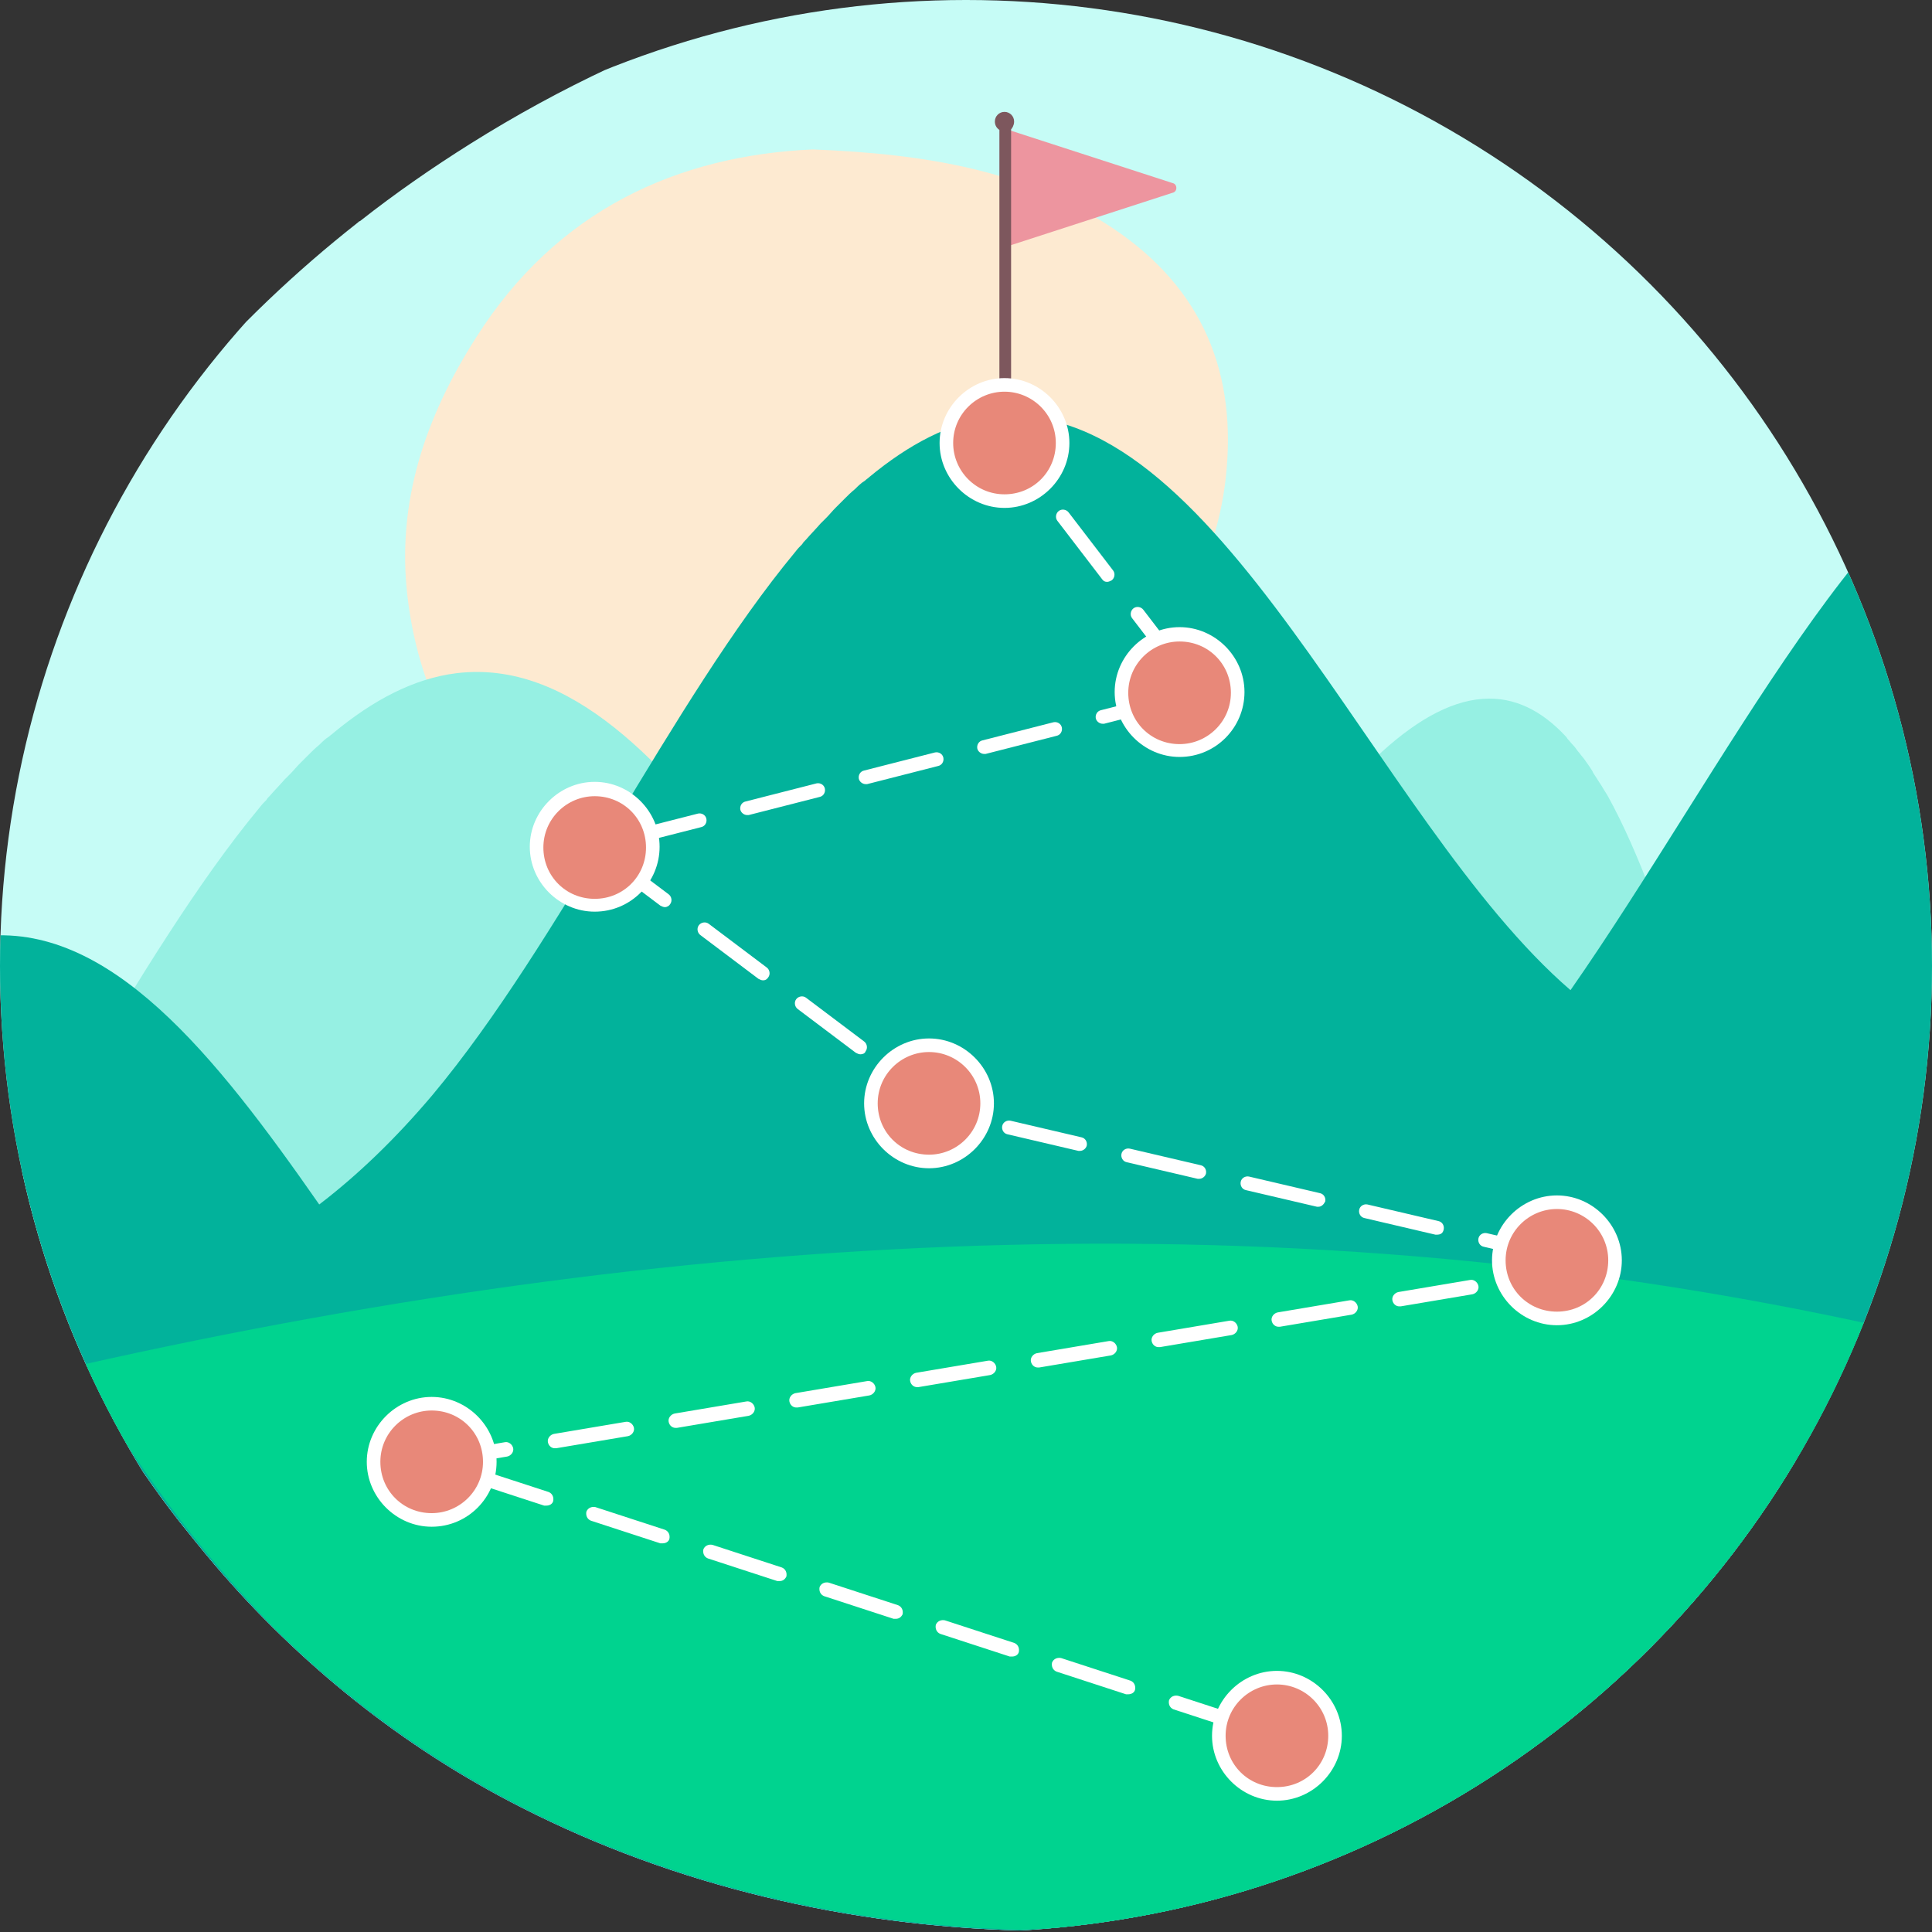
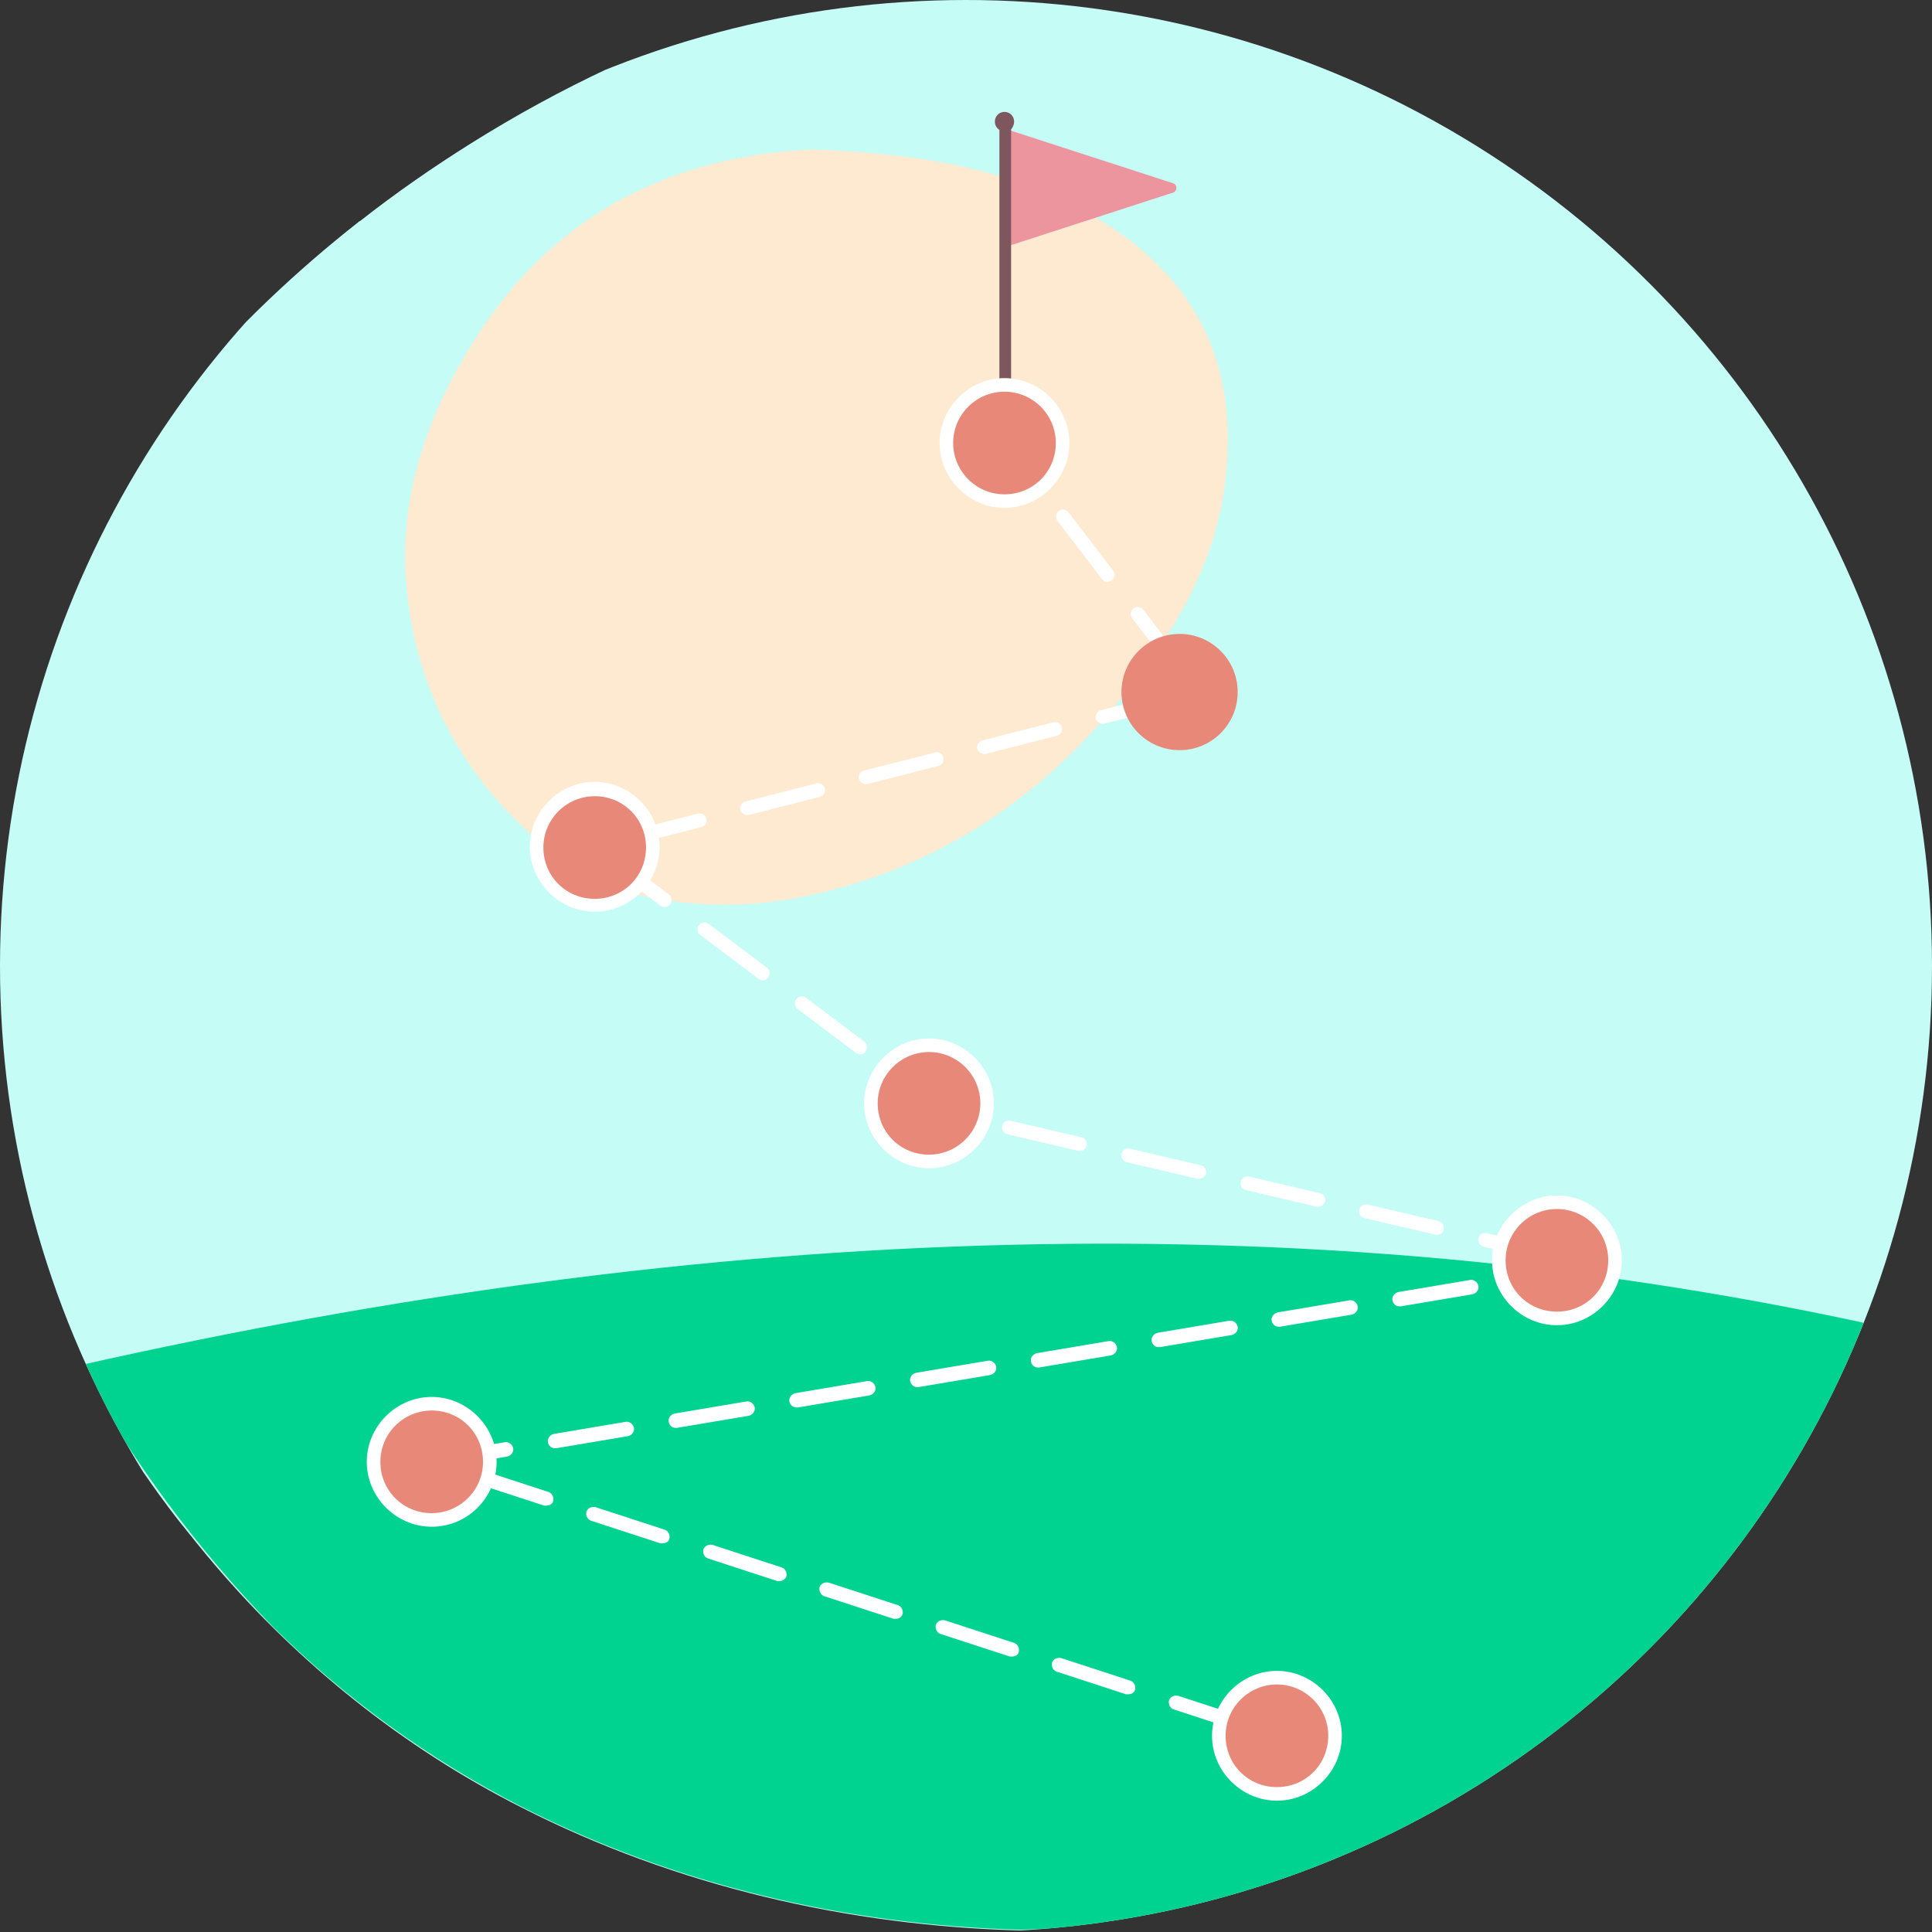
<svg xmlns="http://www.w3.org/2000/svg" xmlns:xlink="http://www.w3.org/1999/xlink" xml:space="preserve" viewBox="0 0 256 256">
  <rect x="0" y="0" width="256" height="256" fill="#333333" stroke="none" />
  <style>
    .st9{fill:#fff}.st10{fill:#e88879}
  </style>
  <defs>
    <circle id="SVGID_1_" cx="128" cy="128" r="128" />
  </defs>
  <clipPath id="SVGID_00000137834471594393575710000002858128774170196147_">
    <use xlink:href="#SVGID_1_" overflow="visible" />
  </clipPath>
  <g clip-path="url(#SVGID_00000137834471594393575710000002858128774170196147_)">
    <path fill="#c6fcf6" d="M243.1 202.8c-1.5 2-3 4-4.6 5.9-1.1 1.4-2.3 2.7-3.5 4-17.3 18.9-41.2 32.1-67.2 38.6-10.6 2.6-21.5 4.1-32.5 4.5-22.9-.6-45.8-5.9-66.2-16.3-15.8-8-29.5-19.1-40.6-32.1-1.7-2-3.3-4-4.9-6-6.2-8-11.4-16.6-15.6-25.6-4.2-8.8-7.3-17.9-9.4-27.1C-3 141.5-4 134.2-4.2 127v-1.6c-.1-7.8.5-15.6 2-23.1 1.8-8.8 4.8-17.3 9-25.2C16.9 58.5 31 42.4 47.4 29.5c.1-.1.2-.2.3-.2 4.7-3.7 9.6-7.1 14.7-10.3C74.2 11.6 86.9 5.6 100 1.5c22.2-7.1 45.1-9.2 66.2-5.3 4.8.9 9.5 2.1 14 3.6 6.1 2 12 4.6 17.6 7.9.9.5 1.8 1.1 2.7 1.6 1.7 1.1 3.4 2.2 5 3.3 2.7 1.8 5.3 3.8 7.8 5.9 2.3 1.9 4.6 3.9 6.8 6.1l1.2 1.2c3 2.9 5.8 6 8.5 9.2 2.9 3.5 5.6 7.1 8.1 10.8.5.7 1 1.5 1.5 2.2 6.1 9.3 11.1 19.4 15 29.9 2.8 7.4 5 15.1 6.7 22.9.2.9.4 1.8.5 2.6l.6 3.3c.6 3.7 1.1 7.4 1.5 11.1.4 4.5.7 9 .7 13.5v3.9c0 1.5-.1 3-.2 4.5l-.3 4.5-.6 6c-.5 3.7-1.1 7.3-1.9 10.9-.9 4-1.9 7.9-3.2 11.8-.2.7-.5 1.4-.7 2.1-1.5 4.4-3.3 8.8-5.4 12.9" />
    <path fill="#fdead1" d="M107.7 19.8c15.1.6 28.2 2.8 39.7 10.4 12 8 16.6 19.3 15 33.3-1.4 12.1-7.7 21.8-15.3 30.8-10.7 12.6-24.1 21.1-40.6 24.5-6.3 1.3-12.6 1.4-18.9.4-5.6-.9-10.7-3-15-6.7-10.6-8.7-17-19.8-18.6-33.4-1.5-12.6 2.4-23.9 9.1-34.4 10.7-16.9 26.7-24.1 44.6-24.9z" />
    <defs>
-       <path id="SVGID_00000049222138366654210610000015845494906259070089_" d="M243.1 202.8c-1.5 2-3 4-4.6 5.9-1.1 1.4-2.3 2.7-3.5 4-17.3 18.9-41.2 32.1-67.2 38.6-10.6 2.6-21.5 4.1-32.5 4.5-22.9-.6-45.8-5.9-66.2-16.3-15.8-8-29.5-19.1-40.6-32.1-1.7-2-3.3-4-4.9-6-6.2-8-11.4-16.6-15.6-25.6-4.2-8.8-7.3-17.9-9.4-27.1C-3 141.5-4 134.2-4.2 127v-1.6c-.1-7.8.5-15.6 2-23.1 1.8-8.8 4.8-17.3 9-25.2C16.9 58.5 31 42.4 47.4 29.5c.1-.1.2-.2.3-.2 4.7-3.7 9.6-7.1 14.7-10.3C74.2 11.6 86.9 5.6 100 1.5c22.2-7.1 45.1-9.2 66.2-5.3 4.8.9 9.5 2.1 14 3.6 6.1 2 12 4.6 17.6 7.9.9.5 1.8 1.1 2.7 1.6 1.7 1.1 3.4 2.2 5 3.3 2.7 1.8 5.3 3.8 7.8 5.9 2.3 1.9 4.6 3.9 6.8 6.1l1.2 1.2c3 2.9 5.8 6 8.5 9.2 2.9 3.5 5.6 7.1 8.1 10.8.5.7 1 1.5 1.5 2.2 6.1 9.3 11.1 19.4 15 29.9 2.8 7.4 5 15.1 6.7 22.9.2.9.4 1.8.5 2.6l.6 3.3c.6 3.7 1.1 7.4 1.5 11.1.4 4.5.7 9 .7 13.5v3.9c0 1.5-.1 3-.2 4.5l-.3 4.5-.6 6c-.5 3.7-1.1 7.3-1.9 10.9-.9 4-1.9 7.9-3.2 11.8-.2.7-.5 1.4-.7 2.1-1.5 4.4-3.3 8.8-5.4 12.9" />
-     </defs>
+       </defs>
    <clipPath id="SVGID_00000165222768859001622290000012301044518186530478_">
      <use xlink:href="#SVGID_00000049222138366654210610000015845494906259070089_" overflow="visible" />
    </clipPath>
    <g clip-path="url(#SVGID_00000165222768859001622290000012301044518186530478_)">
      <path fill="#96f0e3" d="M197.8 360.5c-.2.4-.4.9-.6 1.3-3.4 7-6.9 13.8-10.6 20.2-2.4 4.2-4.9 8.3-7.5 12.3-.3.4-.6.9-.8 1.3-25.8 29.8-58.3 48.6-91.8 55.4-13.6 2.7-27.3 3.5-40.9 2.1C17.7 448-9 434.9-31.5 413.3c-17.3-16.7-31.3-38.4-41.8-62.8-1.6-3.7-3.1-7.5-4.5-11.3-5.6-15-9.9-30.9-12.8-47.2-2.9-16-4.5-32.5-4.8-48.8-.2-12.9.4-25.7 1.9-38.3.1-.5.1-.9.2-1.4.1-.5.1-.9.2-1.4 1.8-13.7 4.5-27 8.2-39.8 3.6-2.3 7.4-3.8 11.3-4.3 17-2.1 31.1 15.7 44.9 35.5 5.1-3.9 10.1-8.7 15-14.5 16.9-20.2 31.6-52.1 48.1-72 .3-.4.6-.7.9-1 .1-.2.3-.4.5-.6.6-.7 1.3-1.4 1.9-2.1l.8-.8c.4-.4.8-.9 1.2-1.3l1.2-1.2c.4-.4.9-.9 1.4-1.3.4-.4.8-.8 1.3-1.1.2-.2.4-.3.6-.5 5.2-4.3 10.6-7.2 16.3-7.9 29.8-3.6 50.6 53.5 76.6 75.9 20.1-28.8 40.9-71.2 59.4-72.5 4.2-.3 7.8 1.6 10.9 4.9.1.1.2.2.3.4.3.3.5.6.8.9.3.3.5.7.8 1 .2.3.5.6.7.9.2.3.5.7.7 1 .1.2.3.4.4.7.4.6.7 1.1 1.1 1.7.1.2.2.3.3.5.2.3.3.5.5.8 8.6 15.5 14.2 41.8 22.7 58.7 1.6 13.4 2.4 27.1 2.5 40.9-.1 1.5-.1 3.1 0 4.7 0 2 0 3.9-.1 5.9-.1 6.5-.4 13.1-.9 19.6-.6 7.9-1.4 15.8-2.4 23.6l-.6 4.2c-.1.9-.3 1.7-.4 2.6v.1c-.4 2.6-.8 5.2-1.3 7.7l-1.5 7.8c-.7 3.4-1.4 6.9-2.2 10.3-1.9-3.1-4-7-6.2 1-2.7 10.3-5.8 20.4-9.1 30.1-.7 2-1.4 3.9-2 5.8-2.7 7.5-5.6 14.8-8.6 21.8" />
    </g>
    <g clip-path="url(#SVGID_00000165222768859001622290000012301044518186530478_)">
      <path fill="#02b29b" d="M268.8 326.6c-.2.4-.4.9-.6 1.3-3.4 7-6.9 13.8-10.6 20.2-2.4 4.2-4.9 8.3-7.5 12.3-.3.4-.6.9-.8 1.3-25.8 29.8-58.3 48.6-91.8 55.4-13.6 2.7-27.3 3.5-40.9 2.1-27.9-5.1-54.6-18.2-77.1-39.8C22.2 362.7 8.2 341-2.3 316.6c-1.6-3.7-3.1-7.5-4.5-11.3-5.6-15-9.9-30.9-12.8-47.2-2.9-16-4.5-32.5-4.8-48.8-.2-12.9.4-25.7 1.9-38.3.1-.5.1-.9.2-1.4.1-.5.1-.9.2-1.4 1.8-13.7 4.5-27 8.2-39.8 3.6-2.3 7.4-3.8 11.3-4.3 17-2.1 31.1 15.7 44.9 35.5 5.1-3.9 10.1-8.7 15-14.5 16.9-20.2 31.6-52.1 48.1-72 .3-.4.6-.7.9-1 .1-.2.3-.4.5-.6.6-.7 1.3-1.4 1.9-2.1l.8-.8c.4-.4.8-.9 1.2-1.3l1.2-1.2c.4-.4.9-.9 1.4-1.3.4-.4.8-.8 1.3-1.1.2-.2.4-.3.6-.5 5.2-4.3 10.6-7.2 16.3-7.9 29.8-3.6 50.6 53.5 76.6 75.9 20.1-28.8 40.9-71.2 59.4-72.5 4.2-.3 7.8 1.6 10.9 4.9.1.1.2.2.3.4.3.3.5.6.8.9.3.3.5.7.8 1 .2.3.5.6.7.9.2.3.5.7.7 1 .1.2.3.4.4.7.4.6.7 1.1 1.1 1.7.1.2.2.3.3.5.2.3.3.5.5.8 8.6 15.5 14.2 41.8 22.7 58.7 1.6 13.4 2.4 27.1 2.5 40.9-.1 1.5-.1 3.1 0 4.7 0 2 0 3.9-.1 5.9-.1 6.5-.4 13.1-.9 19.6-.6 7.9-1.4 15.8-2.4 23.6l-.6 4.2c-.1.9-.3 1.7-.4 2.6v.1c-.4 2.6-.8 5.2-1.3 7.7l-1.5 7.8c-.7 3.4-1.4 6.9-2.2 10.3-1.9-3.1-4-7-6.2 1-2.7 10.3-5.8 20.4-9.1 30.1-.7 2-1.4 3.9-2 5.8-2.7 7.5-5.6 14.8-8.6 21.8" />
    </g>
    <path fill="#00d38f" d="M243.1 202.8c-1.5 2-3 4-4.6 5.9-17.5 21-42.9 35.6-70.7 42.5-10.6 2.6-21.5 4.1-32.5 4.5-22.9-.6-45.8-5.9-66.2-16.3-12.3-6.3-23.4-14.4-32.9-23.8l-.1-.1c-10-10.3-18.7-22-25.5-34.5v-.1c81.8-18.4 164.4-23 246.1-3.4-1.3 3.5-2.8 6.9-4.4 10.2" />
    <path fill="#ed959f" d="m155.5 24.3-21.9-7.1v15.4l21.9-7.1c.5-.2.5-1 0-1.2z" />
    <path fill="#7d575d" stroke="#7d575d" stroke-miterlimit="10" stroke-width=".75" d="M134 16.1c0-.5-.4-.9-.9-.9s-.9.4-.9.9c0 .4.2.7.6.9v38.8c0 .2.2.4.4.4s.4-.2.4-.4V17c.2-.2.4-.5.4-.9z" />
    <path d="M165 229.5h-.3l-9.2-3c-.5-.2-.7-.7-.6-1.2.2-.5.7-.7 1.2-.6l9.2 3c.5.2.7.7.6 1.2-.2.4-.5.6-.9.6zm-15.5-5h-.3l-9.2-3c-.5-.2-.7-.7-.6-1.2.2-.5.7-.7 1.2-.6l9.2 3c.5.2.7.7.6 1.2-.1.4-.5.6-.9.6zm-15.4-5h-.3l-9.2-3c-.5-.2-.7-.7-.6-1.2.2-.5.7-.7 1.2-.6l9.2 3c.5.2.7.7.6 1.2-.1.4-.5.6-.9.6zm-15.4-5h-.3l-9.2-3c-.5-.2-.7-.7-.6-1.2.2-.5.7-.7 1.2-.6l9.2 3c.5.2.7.7.6 1.2-.2.4-.5.6-.9.6zm-15.4-5h-.3l-9.2-3c-.5-.2-.7-.7-.6-1.2.2-.5.7-.7 1.2-.6l9.2 3c.5.2.7.7.6 1.2-.2.4-.5.6-.9.6zm-15.5-5h-.3l-9.2-3c-.5-.2-.7-.7-.6-1.2.2-.5.7-.7 1.2-.6l9.2 3c.5.2.7.7.6 1.2-.1.4-.5.6-.9.6zm-15.4-5h-.3l-9.2-3c-.5-.2-.7-.7-.6-1.2.2-.5.7-.7 1.2-.6l9.2 3c.5.2.7.7.6 1.2-.1.4-.5.6-.9.6zm-14.9-4.9c-.4 0-.8-.3-.9-.8-.1-.5.3-1 .8-1.1l9.5-1.6c.5-.1 1 .3 1.1.8.1.5-.3 1-.8 1.1l-9.5 1.6h-.2zm16-2.7c-.4 0-.8-.3-.9-.8-.1-.5.3-1 .8-1.1l9.5-1.6c.5-.1 1 .3 1.1.8.1.5-.3 1-.8 1.1l-9.5 1.6h-.2zm16-2.7c-.4 0-.8-.3-.9-.8-.1-.5.3-1 .8-1.1l9.5-1.6c.5-.1 1 .3 1.1.8.1.5-.3 1-.8 1.1l-9.5 1.6h-.2zm16-2.7c-.4 0-.8-.3-.9-.8-.1-.5.3-1 .8-1.1l9.5-1.6c.5-.1 1 .3 1.1.8.1.5-.3 1-.8 1.1l-9.5 1.6h-.2zm16-2.7c-.4 0-.8-.3-.9-.8-.1-.5.3-1 .8-1.1l9.5-1.6c.5-.1 1 .3 1.1.8.1.5-.3 1-.8 1.1l-9.5 1.6h-.2zm16-2.6c-.4 0-.8-.3-.9-.8-.1-.5.3-1 .8-1.1l9.5-1.6c.5-.1 1 .3 1.1.8.1.5-.3 1-.8 1.1l-9.5 1.6h-.2zm16-2.7c-.4 0-.8-.3-.9-.8-.1-.5.3-1 .8-1.1l9.5-1.6c.5-.1 1 .3 1.1.8.1.5-.3 1-.8 1.1l-9.5 1.6h-.2zm15.9-2.7c-.4 0-.8-.3-.9-.8-.1-.5.3-1 .8-1.1l9.5-1.6c.5-.1 1 .3 1.1.8.1.5-.3 1-.8 1.1l-9.5 1.6h-.2zm16-2.7c-.4 0-.8-.3-.9-.8-.1-.5.3-1 .8-1.1l9.5-1.6c.5-.1 1 .3 1.1.8.1.5-.3 1-.8 1.1l-9.5 1.6h-.2zm16-2.7c-.4 0-.8-.3-.9-.8-.1-.5.3-1 .8-1.1l9.5-1.6c.5-.1 1 .3 1.1.8.1.5-.3 1-.8 1.1l-9.5 1.6h-.2zm4.8-3h-.2l-9.4-2.2c-.5-.1-.8-.6-.7-1.1.1-.5.6-.8 1.1-.7l9.4 2.2c.5.1.8.6.7 1.1-.1.4-.5.7-.9.7zm-15.8-3.8h-.2l-9.4-2.2c-.5-.1-.8-.6-.7-1.1.1-.5.6-.8 1.1-.7l9.4 2.2c.5.1.8.6.7 1.1-.1.5-.4.7-.9.7zm-15.7-3.7h-.2l-9.4-2.2c-.5-.1-.8-.6-.7-1.1.1-.5.6-.8 1.1-.7l9.4 2.2c.5.1.8.6.7 1.1-.2.4-.5.7-.9.7zm-15.8-3.7h-.2l-9.4-2.2c-.5-.1-.8-.6-.7-1.1.1-.5.6-.8 1.1-.7l9.4 2.2c.5.1.8.6.7 1.1-.1.4-.5.7-.9.7zm-15.8-3.7h-.2l-9.4-2.2c-.5-.1-.8-.6-.7-1.1.1-.5.6-.8 1.1-.7l9.4 2.2c.5.1.8.6.7 1.1-.1.4-.5.7-.9.7zm-15.8-3.8h-.2l-1.9-.4c-.1 0-.2-.1-.3-.2l-6.2-4.7c-.4-.3-.5-.9-.2-1.3s.9-.5 1.3-.2l6 4.5 1.7.4c.5.1.8.6.7 1.1-.1.5-.5.8-.9.8zm-13.3-9c-.2 0-.4-.1-.6-.2l-7.7-5.8c-.4-.3-.5-.9-.2-1.3s.9-.5 1.3-.2l7.7 5.8c.4.3.5.9.2 1.3-.1.3-.4.4-.7.4zm-12.9-9.8c-.2 0-.4-.1-.6-.2l-7.7-5.8c-.4-.3-.5-.9-.2-1.3s.9-.5 1.3-.2l7.7 5.8c.4.3.5.9.2 1.3-.2.3-.4.4-.7.4zm-13-9.7c-.2 0-.4-.1-.6-.2l-7.7-5.8c-.4-.3-.5-.9-.2-1.3s.9-.5 1.3-.2l7.7 5.8c.4.3.5.9.2 1.3-.1.2-.4.4-.7.4zm-4.8-8.2c-.4 0-.8-.3-.9-.7-.1-.5.2-1 .7-1.1l9.4-2.4c.5-.1 1 .2 1.1.7.1.5-.2 1-.7 1.1l-9.4 2.4h-.2zm15.7-4c-.4 0-.8-.3-.9-.7-.1-.5.2-1 .7-1.1l9.4-2.4c.5-.1 1 .2 1.1.7.1.5-.2 1-.7 1.1l-9.4 2.4H99zm15.7-4.1c-.4 0-.8-.3-.9-.7-.1-.5.2-1 .7-1.1l9.4-2.4c.5-.1 1 .2 1.1.7.1.5-.2 1-.7 1.1l-9.4 2.4h-.2zm15.7-4c-.4 0-.8-.3-.9-.7-.1-.5.2-1 .7-1.1l9.4-2.4c.5-.1 1 .2 1.1.7.1.5-.2 1-.7 1.1l-9.4 2.4h-.2zm15.7-4c-.4 0-.8-.3-.9-.7-.1-.5.2-1 .7-1.1l9.4-2.4c.5-.1 1 .2 1.1.7.1.5-.2 1-.7 1.1l-9.4 2.4h-.2zm10.5-5.9c-.3 0-.5-.1-.7-.4l-5.9-7.7c-.3-.4-.2-1 .2-1.3.4-.3 1-.2 1.3.2l5.9 7.7c.3.4.2 1-.2 1.3-.3.2-.5.2-.6.2zm-9.9-12.9c-.3 0-.5-.1-.7-.4l-5.9-7.7c-.3-.4-.2-1 .2-1.3.4-.3 1-.2 1.3.2l5.9 7.7c.3.4.2 1-.2 1.3-.2.1-.4.2-.6.2zm-9.8-12.9c-.3 0-.5-.1-.7-.4l-5.9-7.7c-.3-.4-.2-1 .2-1.3.4-.3 1-.2 1.3.2l5.9 7.7c.3.4.2 1-.2 1.3-.2.1-.4.2-.6.2z" class="st9" />
    <circle cx="133.1" cy="58.7" r="7.7" class="st10" />
    <path d="M133.1 67.3c-4.7 0-8.6-3.9-8.6-8.6s3.9-8.6 8.6-8.6c4.7 0 8.6 3.9 8.6 8.6s-3.9 8.6-8.6 8.6zm0-15.4c-3.7 0-6.8 3-6.8 6.8 0 3.7 3 6.8 6.8 6.8s6.8-3 6.8-6.8-3.1-6.8-6.8-6.8z" class="st9" />
    <circle cx="156.3" cy="91.7" r="7.7" class="st10" />
-     <path d="M156.3 100.3c-4.7 0-8.6-3.9-8.6-8.6s3.9-8.6 8.6-8.6c4.7 0 8.6 3.9 8.6 8.6s-3.8 8.6-8.6 8.6zm0-15.3c-3.7 0-6.8 3-6.8 6.8s3 6.8 6.8 6.8c3.7 0 6.8-3 6.8-6.8s-3-6.8-6.8-6.8z" class="st9" />
    <circle cx="78.8" cy="112.2" r="7.7" class="st10" />
    <path d="M78.8 120.8c-4.7 0-8.6-3.9-8.6-8.6s3.9-8.6 8.6-8.6c4.7 0 8.6 3.9 8.6 8.6s-3.8 8.6-8.6 8.6zm0-15.3c-3.7 0-6.8 3-6.8 6.8s3 6.8 6.8 6.8 6.8-3 6.8-6.8-3-6.8-6.8-6.8z" class="st9" />
    <circle cx="206.3" cy="167" r="7.7" class="st10" />
    <path d="M206.3 175.6c-4.7 0-8.6-3.9-8.6-8.6 0-4.7 3.9-8.6 8.6-8.6 4.7 0 8.6 3.9 8.6 8.6 0 4.7-3.9 8.6-8.6 8.6zm0-15.4c-3.7 0-6.8 3-6.8 6.8s3 6.8 6.8 6.8 6.8-3 6.8-6.8-3.1-6.8-6.8-6.8z" class="st9" />
    <circle cx="123.1" cy="146.2" r="7.7" class="st10" />
    <path d="M123.1 154.8c-4.7 0-8.6-3.9-8.6-8.6 0-4.7 3.9-8.6 8.6-8.6 4.7 0 8.6 3.9 8.6 8.6 0 4.7-3.9 8.6-8.6 8.6zm0-15.4c-3.7 0-6.8 3-6.8 6.8s3 6.8 6.8 6.8c3.7 0 6.8-3 6.8-6.8s-3.1-6.8-6.8-6.8z" class="st9" />
    <circle cx="169.2" cy="230" r="7.7" class="st10" />
    <path d="M169.2 238.6c-4.7 0-8.6-3.9-8.6-8.6 0-4.7 3.9-8.6 8.6-8.6 4.7 0 8.6 3.9 8.6 8.6 0 4.7-3.9 8.6-8.6 8.6zm0-15.4c-3.7 0-6.8 3-6.8 6.8s3 6.8 6.8 6.8 6.8-3 6.8-6.8-3.1-6.8-6.8-6.8z" class="st9" />
    <circle cx="57.2" cy="193.7" r="7.7" class="st10" />
    <path d="M57.2 202.3c-4.7 0-8.6-3.9-8.6-8.6 0-4.7 3.9-8.6 8.6-8.6 4.7 0 8.6 3.9 8.6 8.6 0 4.7-3.8 8.6-8.6 8.6zm0-15.4c-3.7 0-6.8 3-6.8 6.8s3 6.8 6.8 6.8c3.7 0 6.8-3 6.8-6.8s-3-6.8-6.8-6.8z" class="st9" />
  </g>
</svg>